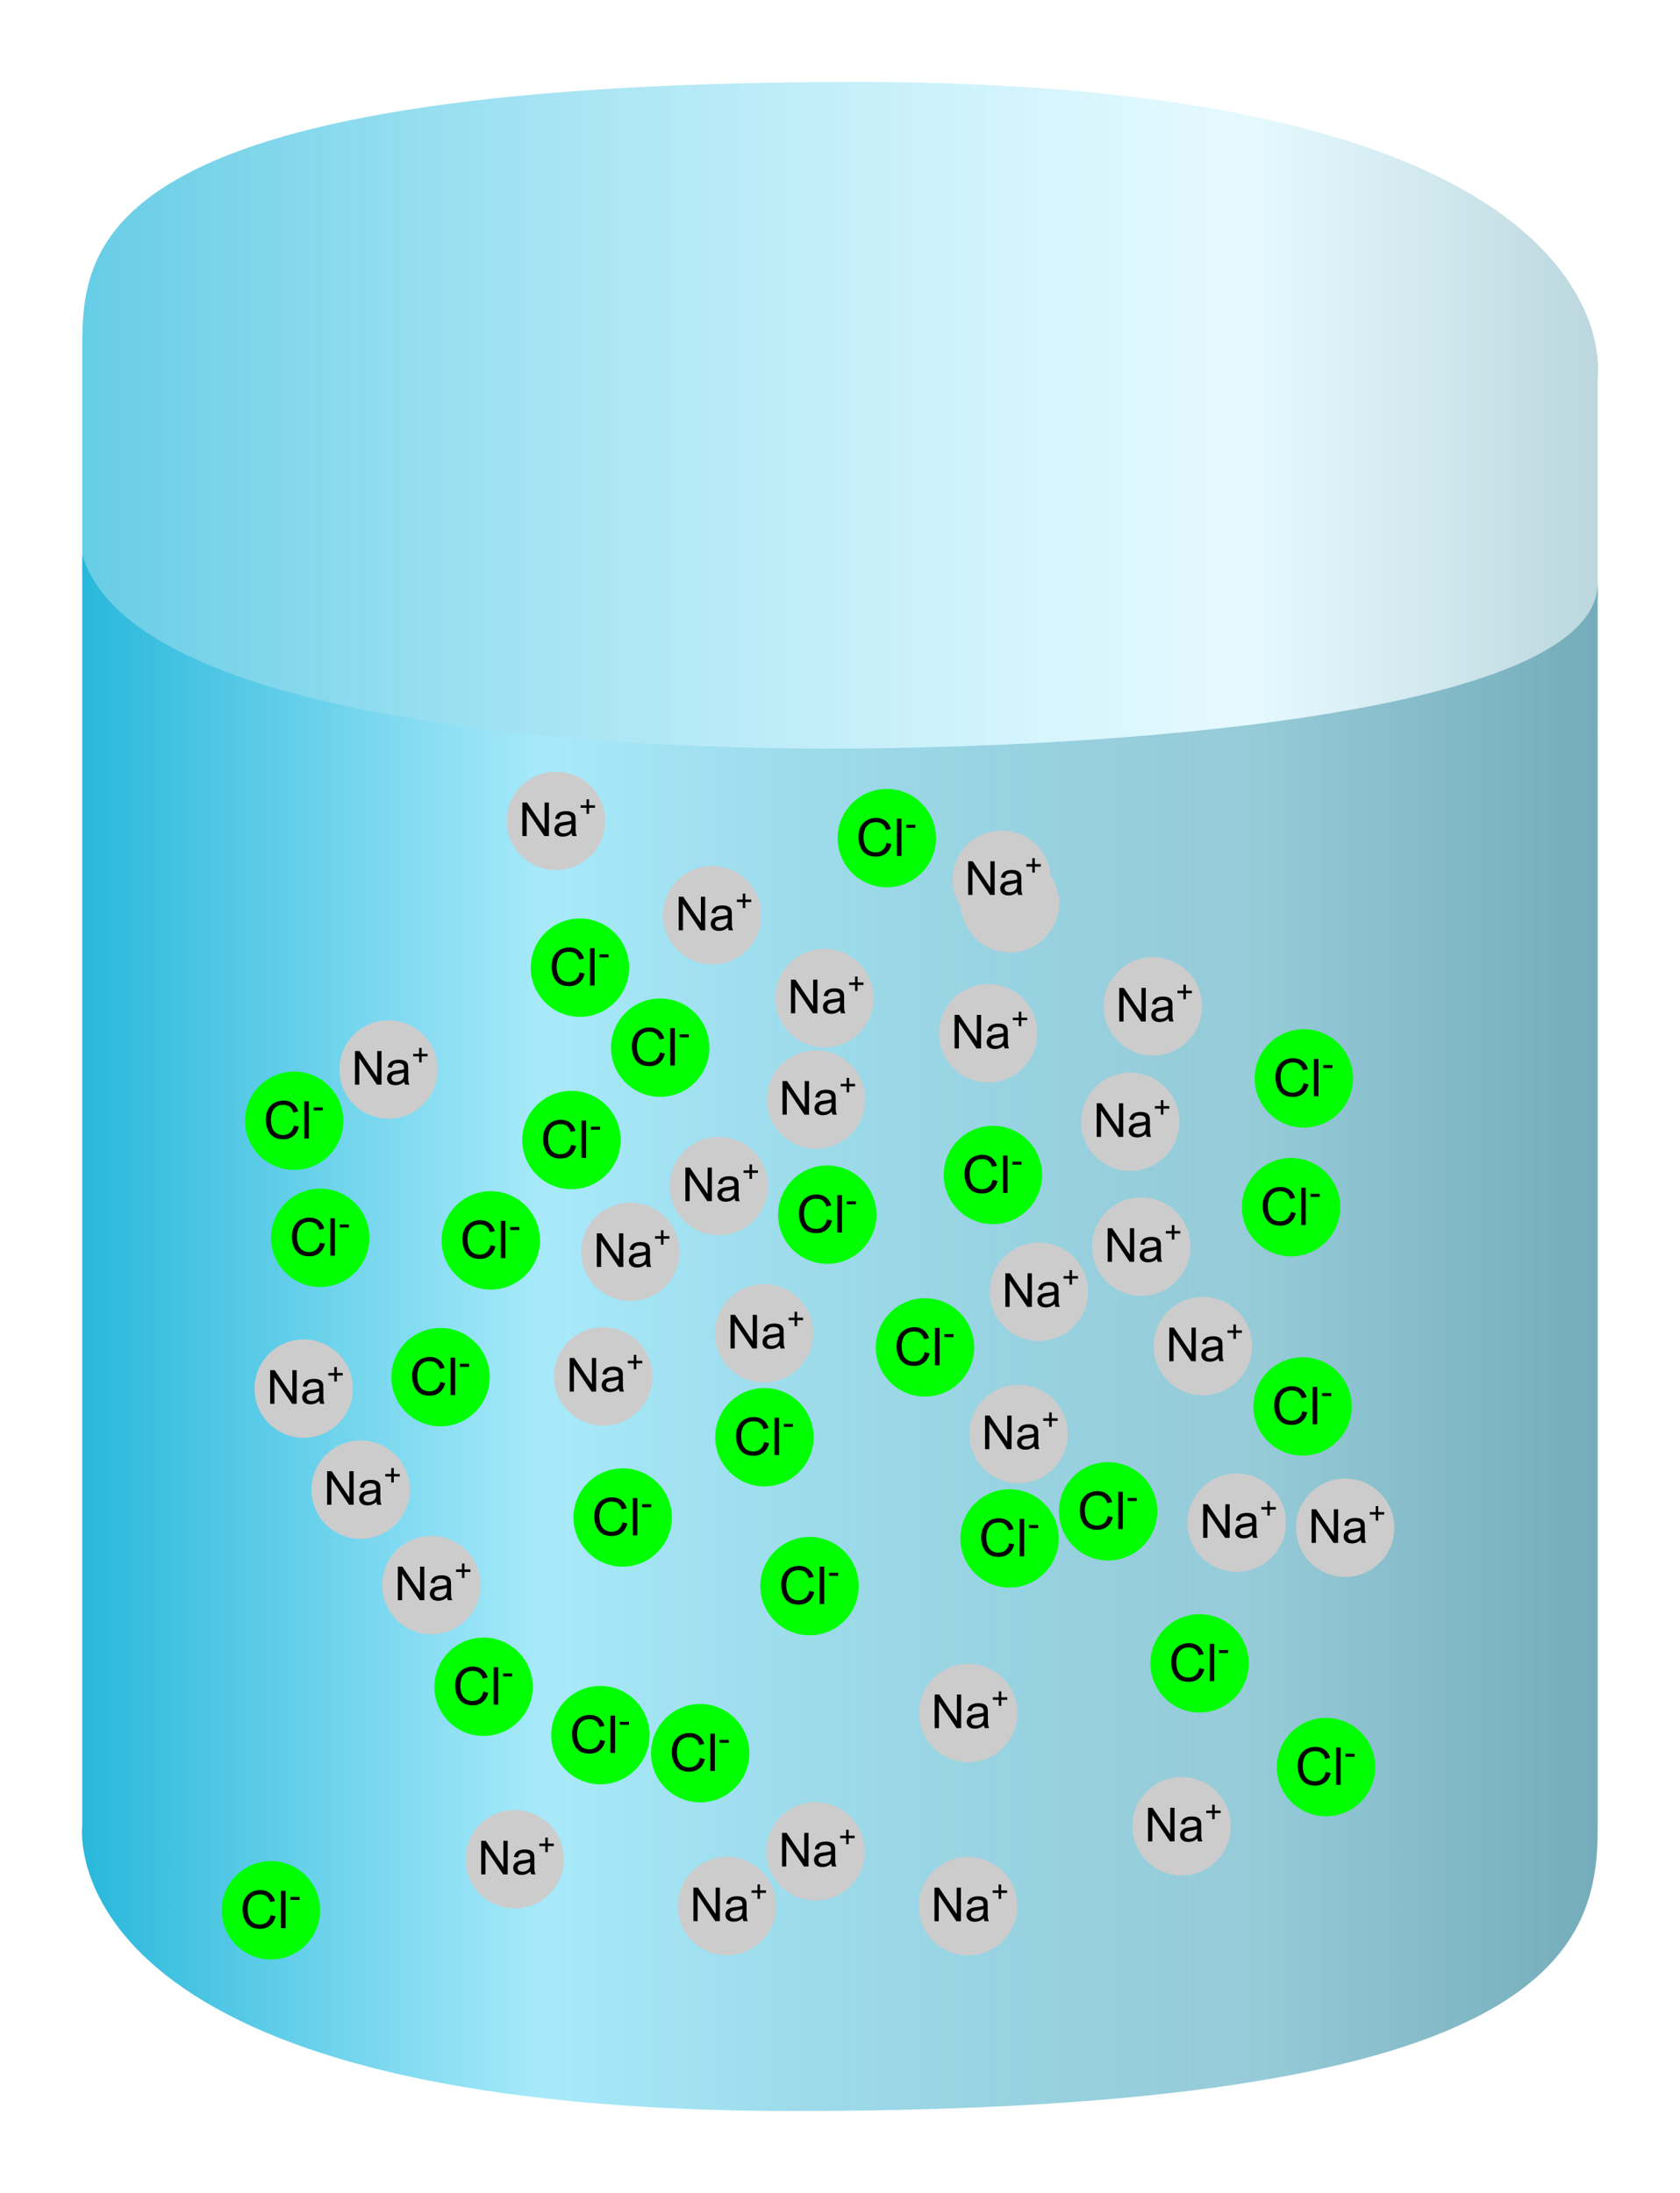
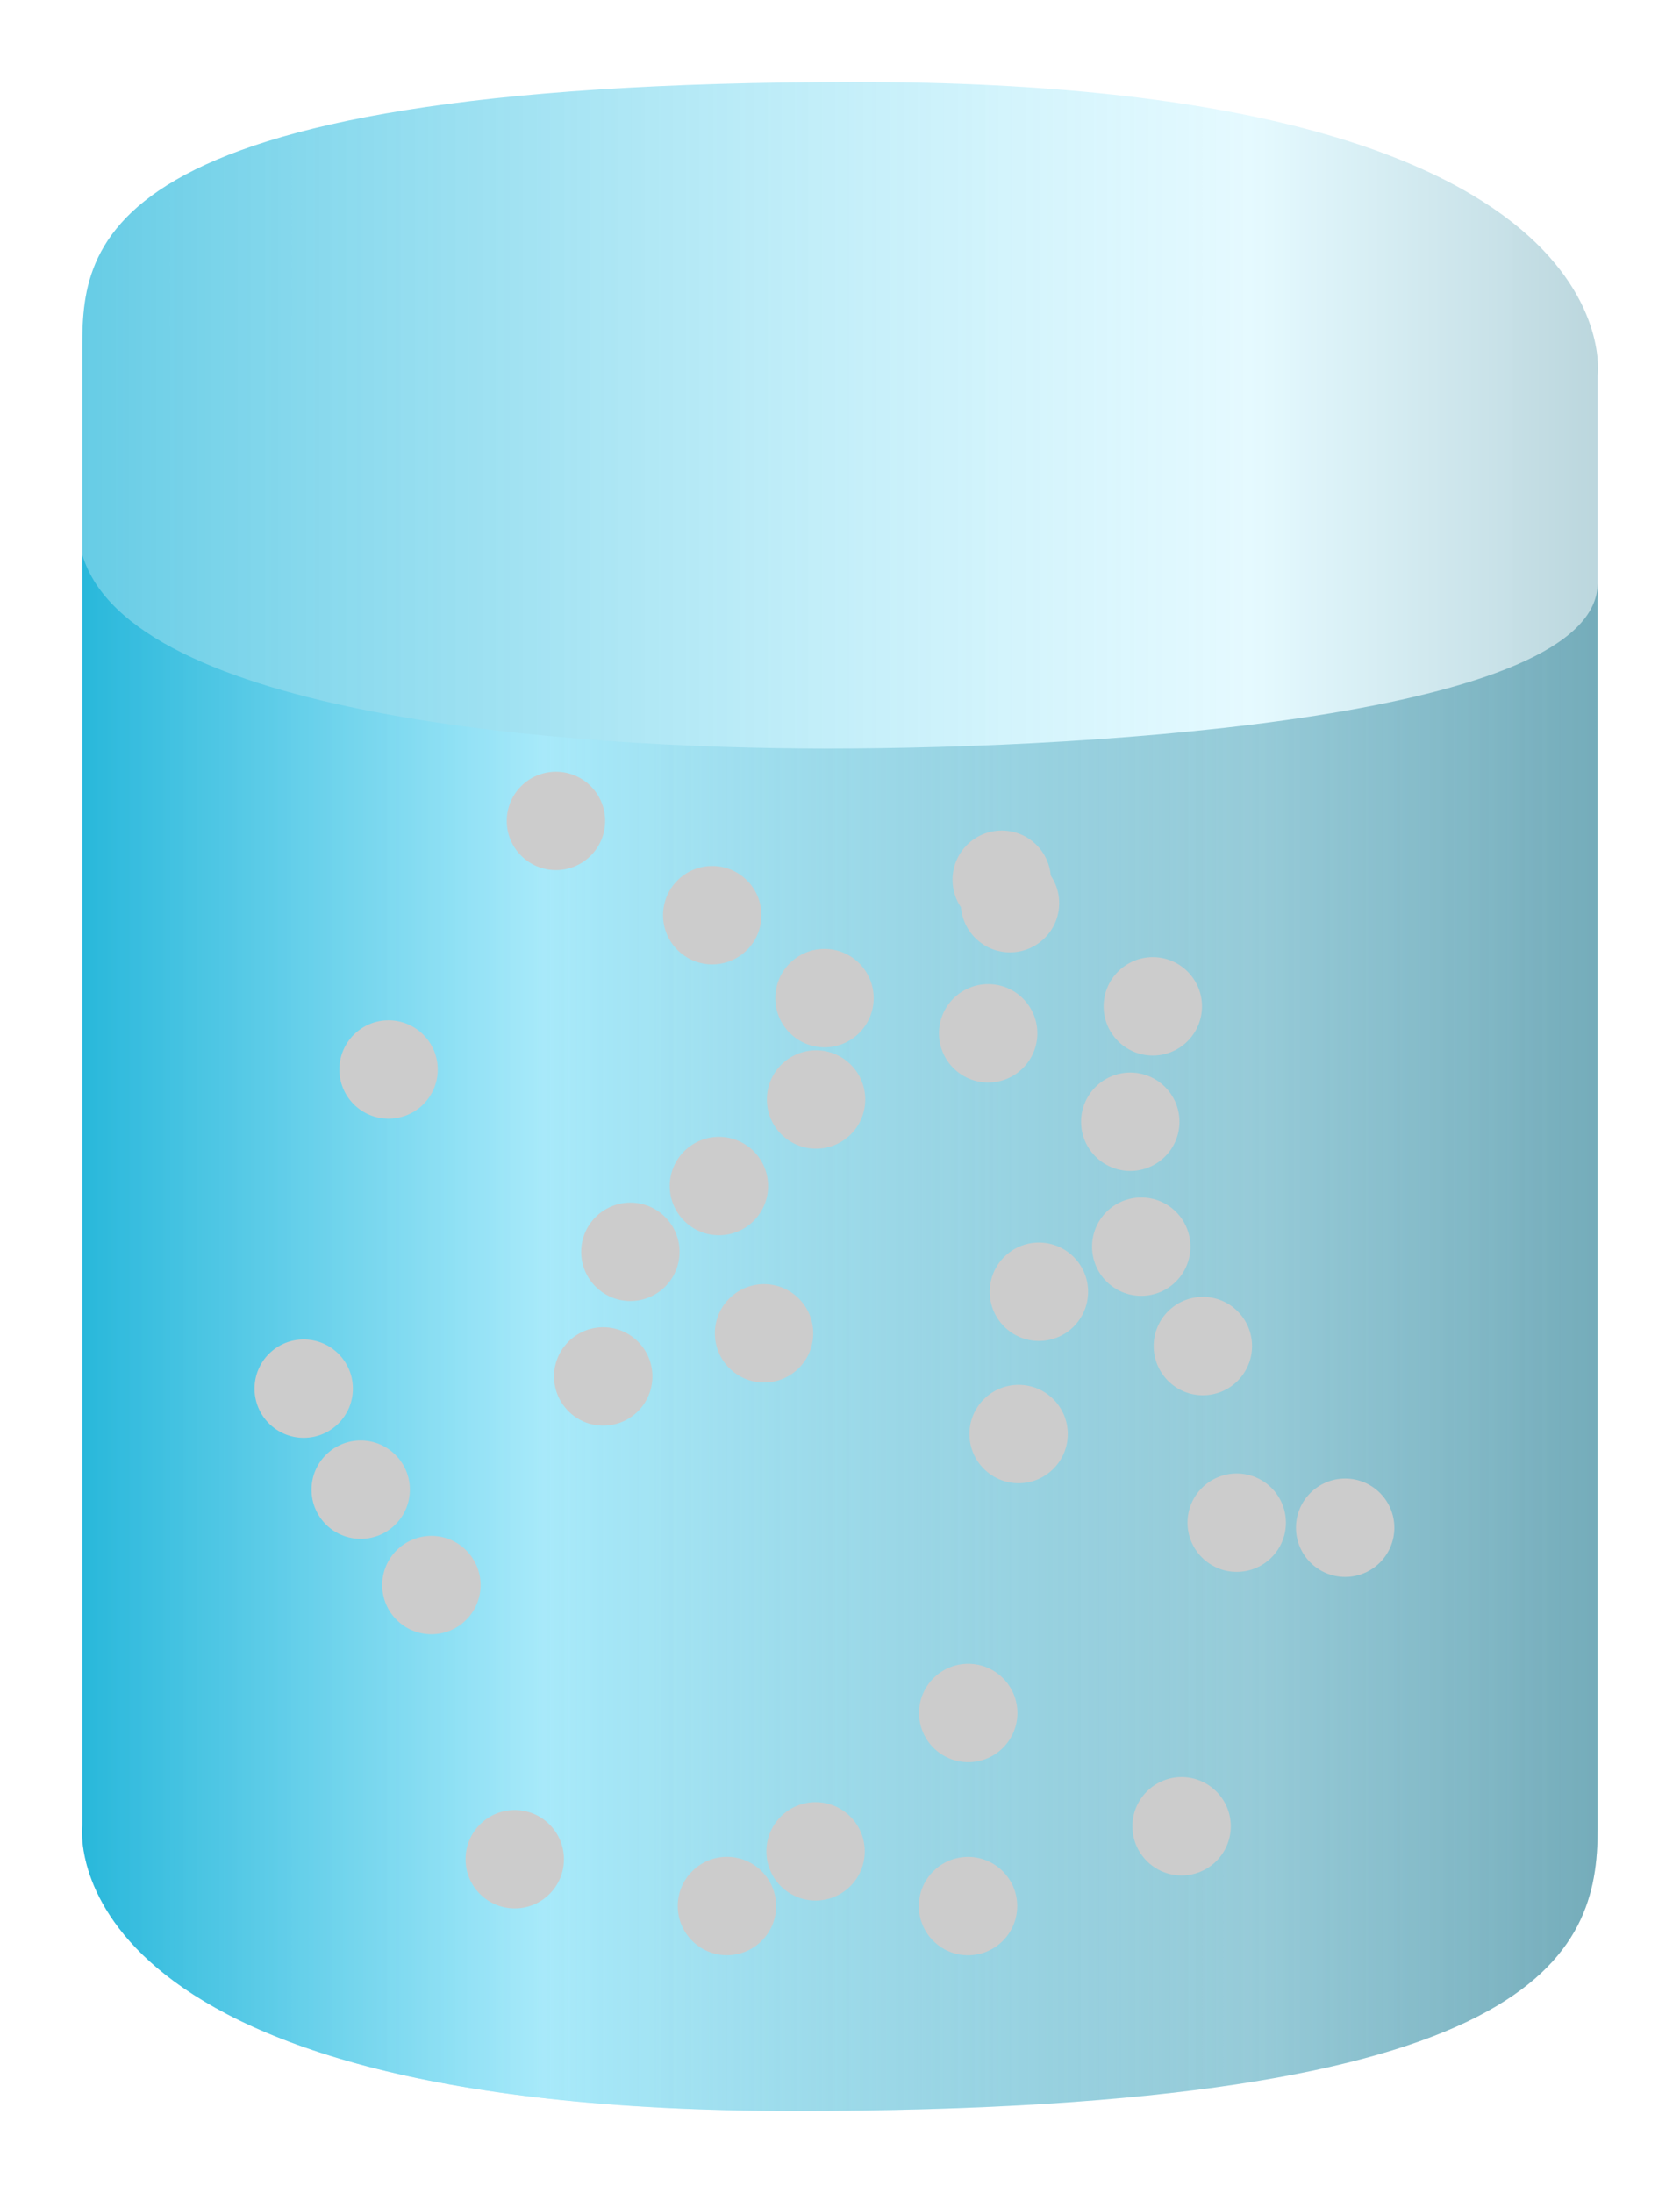
<svg xmlns="http://www.w3.org/2000/svg" xmlns:xlink="http://www.w3.org/1999/xlink" viewBox="0 0 204.94 267.49">
  <defs>
    <linearGradient id="a">
      <stop offset="0" stop-color="#00aad4" />
      <stop offset=".306" stop-color="#aef" />
      <stop offset="1" stop-color="#006680" stop-opacity=".617" />
    </linearGradient>
    <linearGradient id="b" y2="249.8" gradientUnits="userSpaceOnUse" x2="212.17" y1="249.8" x1="26.232">
      <stop offset="0" stop-color="#00aad4" stop-opacity=".601" />
      <stop offset=".773" stop-color="#9bebff" stop-opacity=".261" />
      <stop offset="1" stop-color="#006680" stop-opacity=".266" />
    </linearGradient>
    <linearGradient id="c" y2="249.8" xlink:href="#a" gradientUnits="userSpaceOnUse" x2="212.17" y1="249.8" x1="26.232" />
  </defs>
  <path d="M26.769 159.39v179.3s-4.546 34.85 86.873 34.85 97.985-19.193 97.985-34.345v-177.28s5.05-35.86-90.409-35.86-94.449 20.708-94.449 33.335z" fill="url(#b)" transform="translate(-16.732 -116.053)" />
  <path d="M26.781 183.74c-.028 1.01 0 1.973 0 2.906v152.04s-4.544 34.844 86.875 34.844 97.969-19.19 97.969-34.344v-150.01s.098-.73 0-1.969c-.078 16.136-60.119 20.156-93.938 20.156-31.948 0-85.067-4.047-90.906-23.625z" opacity=".611" fill="url(#c)" transform="translate(-16.732 -116.053)" />
  <g transform="translate(-28.732 -88.053)">
    <g id="d">
      <path d="M227.86 322.72c0 6.115-4.957 11.071-11.071 11.071-6.115 0-11.071-4.957-11.071-11.071 0-6.115 4.957-11.071 11.071-11.071 6.115 0 11.071 4.957 11.071 11.071z" fill-rule="evenodd" color="#000" fill="#ccc" transform="translate(-1.066 57.804) scale(.542)" />
-       <path d="M209.24 326.13v-7.561h1.026l3.972 5.936v-5.936h.96v7.561h-1.027l-3.972-5.942v5.942zM220.34 325.45c-.344.292-.675.499-.993.619-.318.12-.66.18-1.024.18-.601 0-1.064-.147-1.387-.44-.323-.295-.485-.67-.485-1.127a1.516 1.516 0 01.663-1.269c.198-.134.42-.236.668-.305.182-.048.457-.094.825-.139.75-.09 1.301-.196 1.656-.32.004-.127.005-.208.005-.242 0-.378-.088-.645-.263-.8-.238-.21-.59-.314-1.058-.314-.436 0-.759.077-.967.23-.208.153-.362.423-.461.812l-.908-.124c.082-.389.218-.702.407-.941.19-.24.463-.423.82-.552a3.658 3.658 0 011.243-.194c.468 0 .848.055 1.14.166.292.11.507.248.645.415.137.166.234.377.289.632.03.158.046.443.046.856v1.237c0 .864.02 1.41.06 1.638.04.229.117.448.234.658h-.97a1.97 1.97 0 01-.185-.676zm-.077-2.073c-.337.137-.843.254-1.517.35-.381.055-.651.117-.81.186a.792.792 0 00-.495.743.79.79 0 00.281.619c.188.165.462.247.823.247.358 0 .676-.078.954-.234.279-.157.483-.371.614-.643.1-.21.15-.519.15-.928z" transform="translate(-1.066 57.804) scale(.542)" />
-       <path d="M223.67 321.11v-1.348h-1.338v-.563h1.338v-1.338h.57v1.338h1.338v.563h-1.338v1.348z" baseline-shift="super" transform="translate(-1.066 57.804) scale(.542)" />
    </g>
    <g id="e">
-       <path d="M227.86 322.72c0 6.115-4.957 11.071-11.071 11.071-6.115 0-11.071-4.957-11.071-11.071 0-6.115 4.957-11.071 11.071-11.071 6.115 0 11.071 4.957 11.071 11.071z" transform="translate(12.151 61.296) scale(.542)" fill-rule="evenodd" color="#000" fill="#0f0" />
-       <path d="M241.11 330.23l1.113.281c-.234.914-.653 1.61-1.26 2.09-.605.48-1.346.72-2.222.72-.906 0-1.643-.184-2.211-.553-.568-.369-1-.903-1.296-1.603a5.72 5.72 0 01-.445-2.254c0-.876.167-1.64.502-2.292a3.44 3.44 0 011.428-1.485 4.173 4.173 0 012.04-.508c.84 0 1.548.214 2.122.643.573.428.973 1.03 1.198 1.806l-1.095.259c-.195-.612-.478-1.058-.849-1.337-.37-.279-.837-.419-1.4-.419-.646 0-1.186.155-1.62.465-.434.31-.739.726-.915 1.248a5.022 5.022 0 00-.264 1.614c0 .715.105 1.34.313 1.873.208.533.533.932.972 1.196.44.264.916.396 1.428.396.624 0 1.151-.18 1.584-.54.432-.36.724-.892.877-1.6zM243.44 333.18v-8.409h1.032v8.409z" transform="translate(-1.066 57.804) scale(.542)" />
-       <path d="M245.55 326.84v-.675h2.062v.675z" baseline-shift="super" transform="translate(-1.066 57.804) scale(.542)" />
-     </g>
+       </g>
    <use xlink:href="#d" transform="translate(56.439 78.09)" height="1052.362" width="744.094" />
    <use xlink:href="#d" transform="translate(-10.804 8.024)" height="1052.362" width="744.094" />
    <use xlink:href="#e" transform="translate(20.205 -4.839)" height="1052.362" width="744.094" />
    <use xlink:href="#d" transform="translate(5.503 17.965)" height="1052.362" width="744.094" />
    <use xlink:href="#e" transform="translate(-41.05 3.138)" height="1052.362" width="744.094" />
    <use xlink:href="#d" transform="translate(63.163 41.062)" height="1052.362" width="744.094" />
    <use xlink:href="#e" transform="translate(-41.928 57.585)" height="1052.362" width="744.094" />
    <use xlink:href="#e" transform="translate(-15.502 65.683)" height="1052.362" width="744.094" />
    <use xlink:href="#d" transform="translate(11.788 81.151)" height="1052.362" width="744.094" />
    <use xlink:href="#e" transform="translate(57.981 23.389)" height="1052.362" width="744.094" />
    <use xlink:href="#e" transform="translate(34.26 36.183)" height="1052.362" width="744.094" />
    <use xlink:href="#d" transform="translate(52.928 -21.916)" height="1052.362" width="744.094" />
    <use xlink:href="#e" transform="translate(-20.381 -20.37)" height="1052.362" width="744.094" />
    <use xlink:href="#d" transform="translate(30.386 87.826)" height="1052.362" width="744.094" />
    <use xlink:href="#e" transform="translate(11.915 16.191)" height="1052.362" width="744.094" />
    <use xlink:href="#e" transform="translate(-61.852 2.824)" height="1052.362" width="744.094" />
    <use xlink:href="#d" transform="translate(50.178 -7.841)" height="1052.362" width="744.094" />
    <use xlink:href="#d" transform="translate(35.506 -34.501)" height="1052.362" width="744.094" />
    <use xlink:href="#d" transform="translate(30.41 64.272)" height="1052.362" width="744.094" />
    <use xlink:href="#d" transform="translate(-43.702 37.033)" height="1052.362" width="744.094" />
    <use xlink:href="#e" transform="translate(45.418 54.727)" height="1052.362" width="744.094" />
    <use xlink:href="#d" transform="translate(39.034 12.894)" height="1052.362" width="744.094" />
    <use xlink:href="#d" transform="translate(-50.652 24.711)" height="1052.362" width="744.094" />
    <use xlink:href="#e" transform="translate(7.264 -45.929)" height="1052.362" width="744.094" />
    <use xlink:href="#d" transform="translate(12.876 -22.92)" height="1052.362" width="744.094" />
    <use xlink:href="#e" transform="translate(-65.032 -11.454)" height="1052.362" width="744.094" />
    <use xlink:href="#d" transform="translate(32.843 -18.628)" height="1052.362" width="744.094" />
    <use xlink:href="#e" transform="translate(-24.959 36.939)" height="1052.362" width="744.094" />
    <use xlink:href="#d" transform="translate(59.032 19.519)" height="1052.362" width="744.094" />
    <use xlink:href="#d" transform="translate(-19.884 -44.533)" height="1052.362" width="744.094" />
    <use xlink:href="#e" transform="translate(-67.868 84.848)" height="1052.362" width="744.094" />
    <use xlink:href="#d" transform="translate(.977 87.82)" height="1052.362" width="744.094" />
    <use xlink:href="#e" transform="translate(58.134 -16.621)" height="1052.362" width="744.094" />
    <use xlink:href="#d" transform="translate(-24.91 82.11)" height="1052.362" width="744.094" />
    <use xlink:href="#d" transform="translate(11.848 -10.555)" height="1052.362" width="744.094" />
    <use xlink:href="#d" transform="translate(-.818 -33.035)" height="1052.362" width="744.094" />
    <use xlink:href="#e" transform="translate(-30.174 -30.127)" height="1052.362" width="744.094" />
    <use xlink:href="#d" transform="translate(36.556 30.247)" height="1052.362" width="744.094" />
    <use xlink:href="#e" transform="translate(56.58 -.914)" height="1052.362" width="744.094" />
    <use xlink:href="#d" transform="translate(-14.116 23.222)" height="1052.362" width="744.094" />
    <use xlink:href="#e" transform="translate(-2.161 45.307)" height="1052.362" width="744.094" />
    <use xlink:href="#e" transform="translate(60.843 67.379)" height="1052.362" width="744.094" />
    <use xlink:href="#e" transform="translate(22.236 39.488)" height="1052.362" width="744.094" />
    <use xlink:href="#e" transform="translate(-27.676 63.482)" height="1052.362" width="744.094" />
    <use xlink:href="#d" transform="translate(-40.302 -14.214)" height="1052.362" width="744.094" />
    <use xlink:href="#e" transform="translate(-31.21 -9.104)" height="1052.362" width="744.094" />
    <use xlink:href="#d" transform="translate(-35.077 48.673)" height="1052.362" width="744.094" />
    <use xlink:href="#d" transform="translate(34.497 -37.359)" height="1052.362" width="744.094" />
    <use xlink:href="#e" transform="translate(-7.668 27.146)" height="1052.362" width="744.094" />
    <use xlink:href="#e" transform="translate(-47.181 19.819)" height="1052.362" width="744.094" />
    <use xlink:href="#d" transform="translate(76.392 41.677)" height="1052.362" width="744.094" />
    <use xlink:href="#d" transform="translate(51.516 7.394)" height="1052.362" width="744.094" />
  </g>
  <path d="M26.781 156.47c-.028 1.01 0 1.973 0 2.906v179.31s-4.544 34.844 86.875 34.844 97.969-19.19 97.969-34.344v-177.28s.098-.73 0-1.969c-.078 16.136-60.119 20.156-93.938 20.156-31.948 0-85.067-4.047-90.906-23.625z" opacity=".611" fill="url(#c)" transform="translate(-16.732 -116.053)" />
</svg>